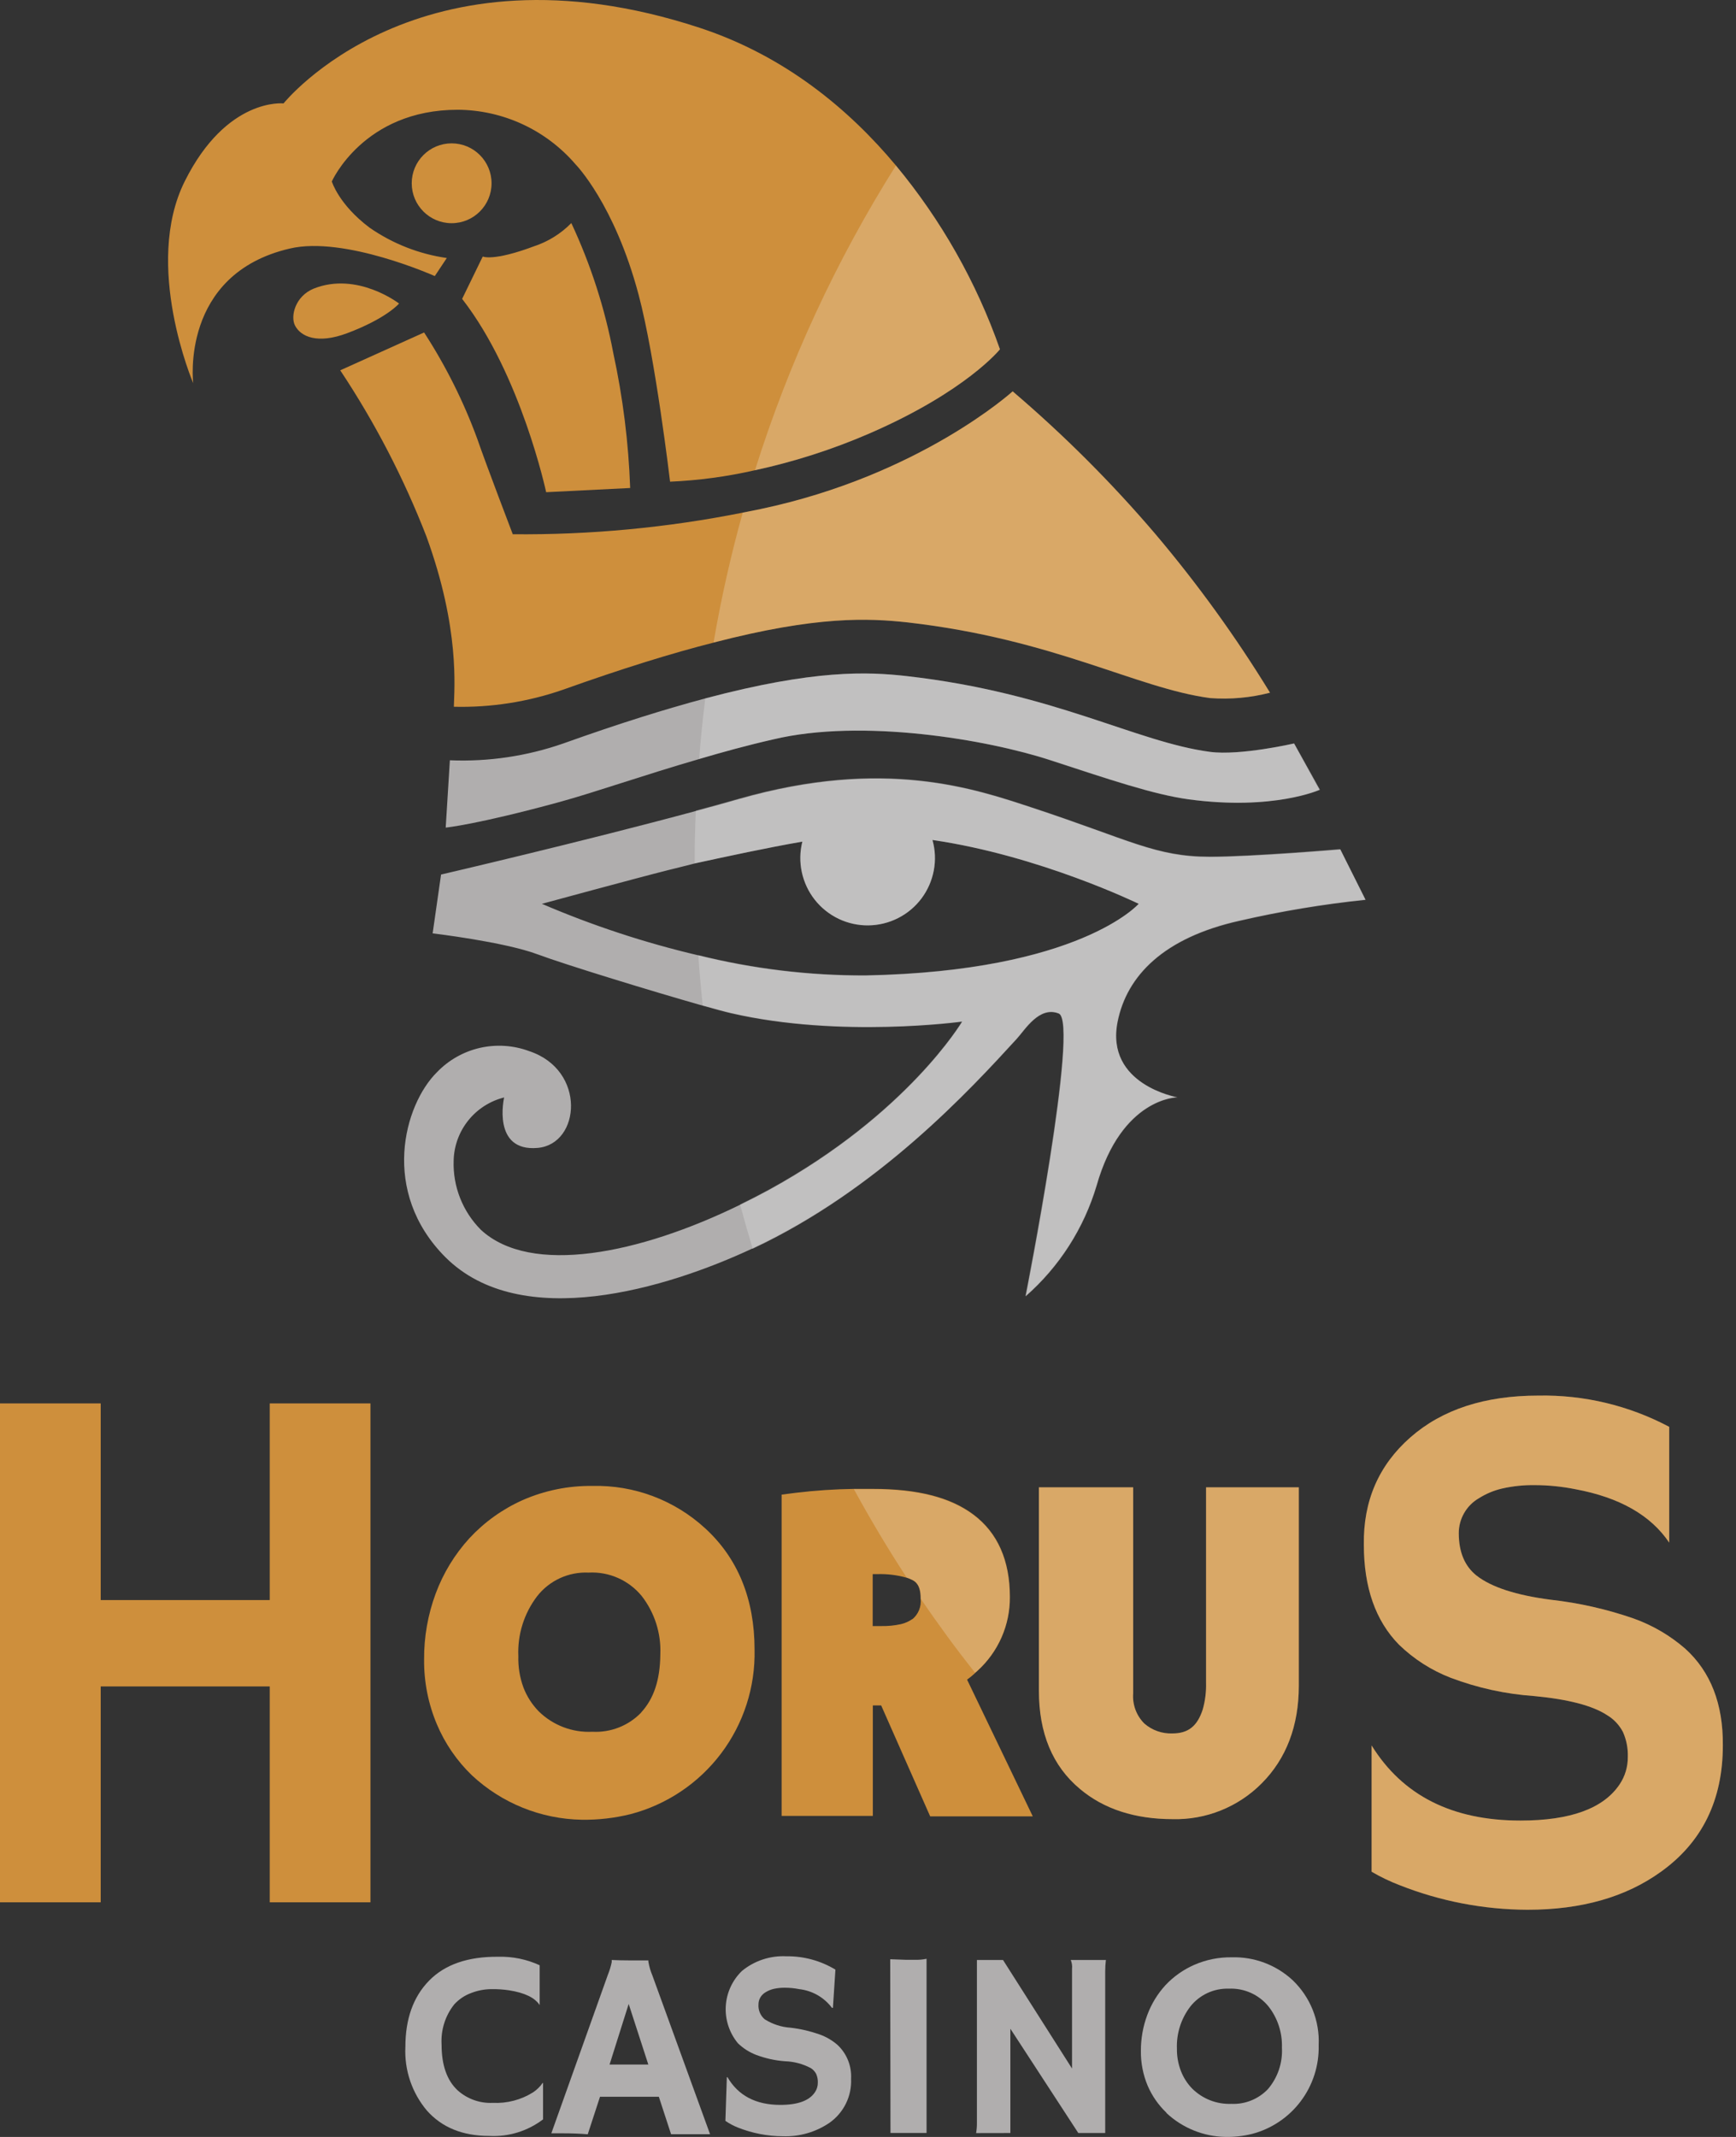
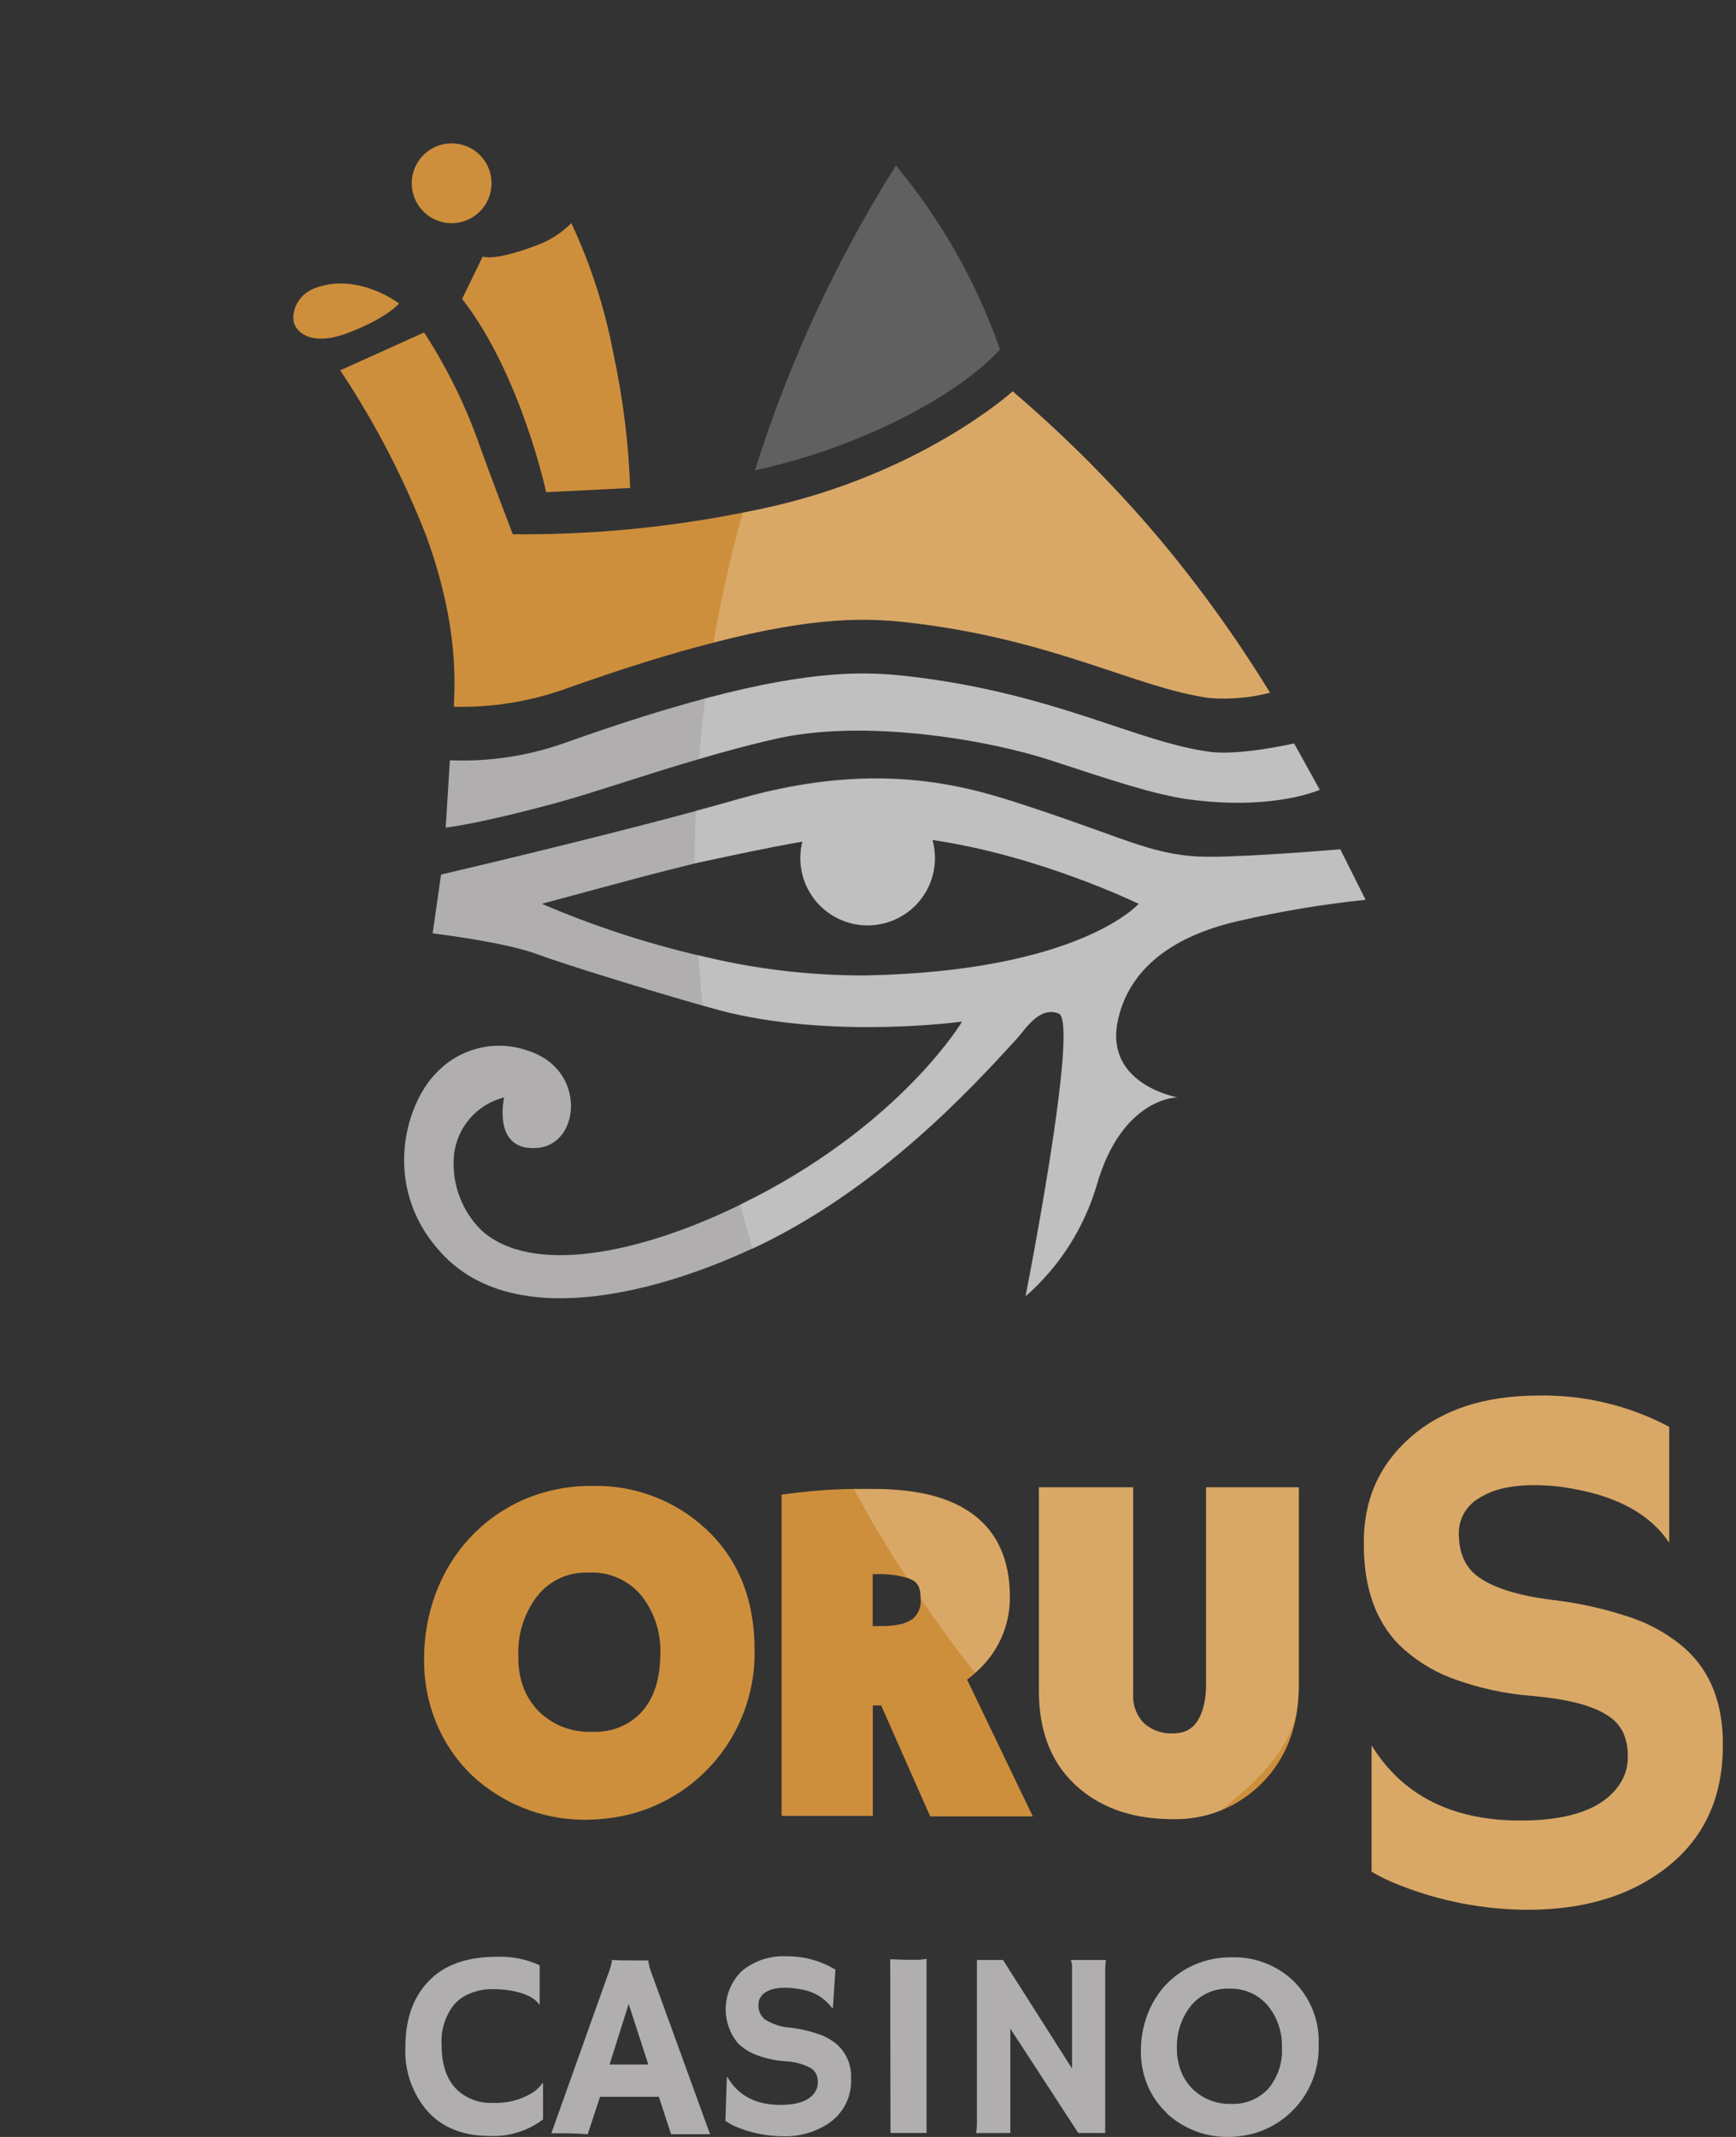
<svg xmlns="http://www.w3.org/2000/svg" width="78" height="96" viewBox="0 0 78 96" fill="none">
  <rect x="0" y="0" width="78" height="96" fill="#333333" stroke="none" />
  <path d="M22.382 87.905C23.025 87.888 23.664 88.018 24.248 88.287V90.077C24.031 89.742 23.571 89.521 22.869 89.412C22.61 89.373 22.348 89.356 22.086 89.36C21.768 89.361 21.453 89.422 21.157 89.539C20.872 89.645 20.616 89.819 20.41 90.044C20.002 90.557 19.8 91.204 19.841 91.859C19.841 92.774 20.081 93.457 20.561 93.906C20.993 94.294 21.561 94.496 22.14 94.469C22.779 94.5 23.413 94.335 23.955 93.994C24.122 93.882 24.267 93.739 24.381 93.574H24.4V95.21C23.707 95.738 22.849 96.002 21.98 95.954C20.79 95.954 19.859 95.576 19.185 94.82C18.511 94.022 18.164 92.999 18.214 91.955C18.214 90.697 18.569 89.705 19.279 88.979C19.989 88.253 21.023 87.895 22.382 87.905Z" fill="#B0AEAE" />
  <path d="M26.408 95.881C26.073 95.851 25.681 95.836 25.232 95.836H24.772L27.315 88.707C27.389 88.526 27.445 88.339 27.485 88.147C27.488 88.115 27.488 88.083 27.485 88.051C27.739 88.063 28.008 88.069 28.292 88.069C28.526 88.069 28.807 88.069 29.133 88.069C29.129 88.09 29.129 88.111 29.133 88.132C29.168 88.34 29.227 88.543 29.309 88.737L31.904 95.878H31.629H31.326H30.152L29.602 94.194H26.959L26.408 95.881ZM29.13 92.748L28.247 90.026L27.388 92.748H29.13Z" fill="#B0AEAE" />
  <path d="M37.536 88.483L37.424 90.201H37.382C37.206 89.968 36.985 89.773 36.732 89.628C36.479 89.484 36.198 89.392 35.908 89.36C35.701 89.319 35.491 89.297 35.279 89.297C35.106 89.293 34.934 89.311 34.765 89.348C34.636 89.378 34.512 89.429 34.399 89.499C34.302 89.555 34.221 89.635 34.164 89.731C34.108 89.828 34.078 89.938 34.079 90.05C34.07 90.175 34.091 90.301 34.14 90.416C34.189 90.532 34.264 90.634 34.36 90.715C34.711 90.936 35.111 91.066 35.524 91.093C35.969 91.145 36.406 91.247 36.828 91.396C37.124 91.502 37.398 91.663 37.636 91.871C37.84 92.064 38 92.299 38.104 92.56C38.209 92.822 38.255 93.102 38.24 93.383C38.258 93.768 38.179 94.152 38.009 94.498C37.839 94.844 37.585 95.142 37.27 95.364C36.654 95.783 35.921 95.995 35.176 95.969C34.488 95.967 33.806 95.835 33.165 95.582C32.964 95.503 32.772 95.402 32.593 95.279L32.657 93.326L32.681 93.307C33.165 94.142 33.959 94.56 35.062 94.56C35.846 94.56 36.364 94.37 36.616 93.991C36.702 93.864 36.747 93.715 36.746 93.561C36.751 93.426 36.725 93.292 36.671 93.168C36.614 93.058 36.527 92.966 36.42 92.902C36.067 92.717 35.677 92.613 35.279 92.6C34.831 92.568 34.39 92.471 33.97 92.312C33.666 92.195 33.39 92.018 33.156 91.792C32.771 91.327 32.576 90.734 32.609 90.131C32.643 89.528 32.903 88.96 33.338 88.541C33.9 88.08 34.614 87.846 35.34 87.884C36.113 87.875 36.874 88.083 37.536 88.483Z" fill="#B0AEAE" />
  <path d="M39.998 88.017L40.705 88.042H41.135C41.301 88.046 41.468 88.031 41.631 87.996V95.821H40.01L39.998 88.017Z" fill="#B0AEAE" />
  <path d="M43.857 95.827C43.882 95.684 43.894 95.539 43.894 95.394V88.051H45.067L48.167 92.926V88.45C48.182 88.314 48.162 88.177 48.11 88.051H49.689C49.668 88.221 49.658 88.393 49.658 88.565V95.824H48.449L45.397 91.139V95.824L43.857 95.827Z" fill="#B0AEAE" />
  <path d="M52.402 94.904C52.044 94.562 51.759 94.15 51.564 93.695C51.357 93.2 51.254 92.667 51.261 92.131C51.259 91.581 51.356 91.034 51.549 90.519C51.733 90.023 52.011 89.568 52.368 89.179C52.731 88.793 53.169 88.484 53.654 88.271C54.186 88.037 54.763 87.921 55.345 87.93C56.35 87.901 57.326 88.266 58.067 88.946C58.464 89.322 58.775 89.778 58.979 90.285C59.183 90.792 59.275 91.337 59.249 91.883C59.271 92.788 58.987 93.674 58.442 94.397C57.898 95.12 57.125 95.638 56.249 95.866C55.86 95.961 55.461 96.006 55.06 95.999C54.076 95.981 53.134 95.6 52.414 94.929L52.402 94.904ZM52.88 92.04C52.876 92.382 52.937 92.722 53.061 93.041C53.174 93.334 53.345 93.6 53.563 93.825C53.794 94.054 54.069 94.234 54.372 94.353C54.674 94.471 54.998 94.526 55.323 94.514C55.628 94.528 55.933 94.476 56.216 94.362C56.499 94.248 56.755 94.075 56.966 93.855C57.409 93.338 57.636 92.669 57.598 91.989C57.621 91.319 57.407 90.662 56.993 90.135C56.779 89.873 56.507 89.664 56.198 89.526C55.889 89.388 55.553 89.324 55.215 89.339C54.882 89.328 54.552 89.395 54.25 89.535C53.948 89.676 53.684 89.885 53.478 90.147C53.065 90.689 52.853 91.359 52.88 92.04Z" fill="#B0AEAE" />
  <path d="M20.292 10.027C21.283 10.027 22.086 9.224 22.086 8.234C22.086 7.243 21.283 6.44 20.292 6.44C19.302 6.44 18.499 7.243 18.499 8.234C18.499 9.224 19.302 10.027 20.292 10.027Z" fill="#CE8F3C" />
  <path d="M15.595 14.97C17.377 14.301 17.93 13.636 17.93 13.636C17.93 13.636 16.052 12.184 14.092 12.967C13.26 13.309 13.036 14.216 13.26 14.634C13.52 15.124 14.261 15.469 15.595 14.97Z" fill="#CE8F3C" />
  <path d="M20.764 13.427C23.408 16.823 24.539 22.111 24.539 22.111L28.314 21.923C28.242 19.888 27.989 17.864 27.558 15.874C27.176 13.852 26.542 11.885 25.67 10.021C25.202 10.498 24.627 10.856 23.991 11.065C22.149 11.754 21.69 11.524 21.69 11.524L20.764 13.427Z" fill="#CE8F3C" />
-   <path d="M40.255 7.435C38.165 4.931 35.282 2.511 31.432 1.247C18.78 -2.906 12.74 4.646 12.74 4.646C12.74 4.646 10.19 4.362 8.303 8.14C6.415 11.918 8.681 17.214 8.681 17.214C8.681 17.214 8.076 12.314 13.024 11.165C15.477 10.587 19.536 12.402 19.536 12.402L20.075 11.591C18.829 11.413 17.642 10.947 16.608 10.23C15.217 9.186 14.909 8.152 14.909 8.152C14.909 8.152 16.333 4.931 20.567 4.931C21.574 4.937 22.567 5.159 23.48 5.582C24.394 6.006 25.205 6.62 25.861 7.384C25.861 7.384 27.606 9.156 28.692 13.236C29.448 16.067 30.107 21.639 30.107 21.639C31.39 21.583 32.666 21.411 33.918 21.125C35.688 20.742 37.415 20.187 39.075 19.467C43.419 17.58 44.928 15.692 44.928 15.692C43.874 12.684 42.291 9.888 40.255 7.435Z" fill="#CE8F3C" />
  <path d="M51.918 23.998C49.952 21.692 47.805 19.546 45.499 17.58C45.499 17.58 41.344 21.355 34.178 22.867L33.371 23.03C29.969 23.708 26.507 24.033 23.039 24.001C23.039 24.001 21.829 20.834 21.454 19.742C20.838 18.055 20.033 16.443 19.055 14.936L15.287 16.636C16.842 18.975 18.14 21.476 19.158 24.095C20.67 28.248 20.41 30.906 20.392 31.75C22.059 31.791 23.72 31.532 25.295 30.985C27.996 30.02 30.216 29.337 32.064 28.868C36.722 27.658 39.021 27.773 40.778 27.96C47.387 28.716 51.062 30.922 54.374 31.36C55.277 31.427 56.186 31.345 57.063 31.118C55.532 28.617 53.812 26.237 51.918 23.998Z" fill="#CE8F3C" />
  <path d="M58.148 33.399C58.148 33.399 55.729 33.955 54.374 33.777C51.047 33.338 47.387 31.133 40.778 30.377C38.981 30.171 36.598 30.075 31.704 31.372C29.932 31.844 27.833 32.497 25.31 33.399C23.674 33.97 21.945 34.226 20.213 34.155L20.026 37.179C20.026 37.179 21.408 37.049 25.138 36.03C26.762 35.585 28.837 34.847 31.432 34.094C32.457 33.792 33.549 33.489 34.759 33.214C38.724 32.27 44.341 33.214 47.221 34.158C49.797 34.999 51.827 35.694 53.427 35.912C57.229 36.423 59.304 35.48 59.304 35.48L58.148 33.399Z" fill="#B0AEAE" />
  <path d="M55.693 41.368C57.56 40.938 59.452 40.623 61.358 40.425L60.223 38.159C60.223 38.159 56.267 38.495 54.371 38.495C51.915 38.495 50.783 37.739 46.368 36.284C43.806 35.44 39.741 34.031 33.222 35.891C32.618 36.066 31.952 36.248 31.278 36.429C26.154 37.815 19.817 39.288 19.817 39.288L19.439 41.931C19.439 41.931 22.648 42.309 24.161 42.875C25.371 43.328 29.357 44.55 31.577 45.179C32.137 45.337 32.584 45.458 32.847 45.518C37.756 46.653 43.231 45.896 43.231 45.896C43.231 45.896 40.775 50.049 34.547 53.458C34.12 53.69 33.688 53.912 33.253 54.123C28.716 56.34 23.852 57.317 21.611 55.252C21.203 54.844 20.884 54.358 20.673 53.822C20.461 53.286 20.363 52.712 20.383 52.136C20.398 51.48 20.629 50.848 21.039 50.336C21.449 49.824 22.015 49.461 22.651 49.302C22.651 49.302 22.086 51.758 24.164 51.568C26.081 51.392 26.351 48.08 23.786 47.224C23.077 46.959 22.306 46.907 21.568 47.074C20.83 47.242 20.157 47.622 19.633 48.168C18.148 49.638 17.083 53.536 20.008 56.474C23.408 59.873 29.965 57.88 33.791 56.095H33.818C39.468 53.452 43.615 48.93 45.687 46.668C46.059 46.262 46.697 45.185 47.574 45.533C48.518 45.911 46.083 58.237 46.083 58.237C47.594 56.913 48.7 55.189 49.274 53.264C50.402 49.299 52.904 49.299 52.904 49.299C52.904 49.299 49.652 48.733 50.218 45.899C50.632 43.831 52.296 42.125 55.693 41.368ZM38.888 43.824C36.355 43.833 33.832 43.528 31.375 42.917C28.969 42.353 26.618 41.578 24.348 40.603C24.348 40.603 28.583 39.451 30.013 39.091C30.367 39.003 30.779 38.903 31.223 38.788C32.666 38.474 34.481 38.081 36.05 37.809C35.937 38.258 35.929 38.727 36.026 39.18C36.123 39.633 36.322 40.058 36.609 40.422C36.896 40.785 37.263 41.078 37.681 41.278C38.099 41.477 38.558 41.578 39.021 41.572C39.484 41.566 39.94 41.454 40.353 41.244C40.766 41.035 41.126 40.733 41.404 40.362C41.681 39.991 41.87 39.562 41.956 39.106C42.042 38.651 42.022 38.182 41.897 37.736C46.715 38.435 51.162 40.603 51.162 40.603C51.162 40.603 48.518 43.634 38.888 43.824Z" fill="#B0AEAE" />
-   <path d="M12.12 71.881H4.525V63.046H0V85.459H4.525V75.761H12.12V85.459H16.645V63.046H12.12V71.881Z" fill="#CE8F3C" />
  <path d="M31.686 68.66C30.308 67.391 28.49 66.708 26.617 66.754C25.538 66.74 24.468 66.958 23.48 67.392C22.575 67.797 21.761 68.38 21.088 69.107C20.429 69.83 19.915 70.673 19.575 71.591C19.224 72.538 19.048 73.541 19.055 74.552C19.046 75.552 19.241 76.543 19.63 77.464C19.994 78.326 20.529 79.105 21.203 79.754C22.546 81.008 24.307 81.72 26.145 81.75C26.881 81.76 27.614 81.676 28.329 81.499C29.954 81.074 31.389 80.112 32.401 78.77C33.412 77.428 33.941 75.784 33.903 74.104C33.903 71.848 33.159 70.009 31.686 68.66ZM28.806 76.938C28.524 77.23 28.183 77.457 27.805 77.605C27.427 77.753 27.022 77.819 26.617 77.797C26.171 77.82 25.726 77.749 25.309 77.589C24.893 77.43 24.514 77.186 24.197 76.872C23.903 76.568 23.672 76.208 23.52 75.813C23.354 75.363 23.276 74.886 23.29 74.406C23.246 73.438 23.544 72.484 24.131 71.712C24.403 71.362 24.756 71.084 25.158 70.898C25.561 70.713 26.002 70.627 26.444 70.647C26.896 70.622 27.348 70.704 27.763 70.887C28.177 71.069 28.543 71.347 28.831 71.697C29.412 72.444 29.709 73.373 29.669 74.319C29.66 75.462 29.378 76.312 28.806 76.932V76.938Z" fill="#CE8F3C" />
  <path d="M75.722 74.068C75.042 73.476 74.259 73.017 73.411 72.713C72.201 72.292 70.948 72.008 69.675 71.866C68.123 71.664 67.014 71.304 66.348 70.786C65.812 70.363 65.544 69.726 65.544 68.877C65.543 68.559 65.627 68.246 65.787 67.969C65.946 67.693 66.175 67.464 66.451 67.305C66.773 67.102 67.127 66.954 67.498 66.869C67.981 66.76 68.475 66.71 68.971 66.718C69.58 66.72 70.188 66.782 70.785 66.902C72.766 67.269 74.17 68.069 74.999 69.301V64.099C73.19 63.139 71.166 62.656 69.119 62.695C66.713 62.695 64.798 63.32 63.372 64.57C61.947 65.821 61.249 67.429 61.279 69.395C61.279 71.314 61.804 72.811 62.855 73.883C63.523 74.532 64.315 75.039 65.184 75.374C66.387 75.829 67.651 76.105 68.934 76.194C70.465 76.339 71.554 76.624 72.201 77.047C72.507 77.229 72.757 77.493 72.921 77.809C73.078 78.162 73.152 78.546 73.139 78.931C73.143 79.37 73.014 79.799 72.77 80.162C72.044 81.245 70.559 81.787 68.314 81.787C65.249 81.787 63.02 80.662 61.627 78.411V84.085C62.03 84.321 62.452 84.523 62.888 84.69C64.718 85.413 66.667 85.787 68.635 85.794C71.055 85.794 73.053 85.225 74.63 84.085C76.483 82.757 77.409 80.864 77.409 78.408C77.424 76.547 76.861 75.1 75.722 74.068Z" fill="#CE8F3C" />
  <path d="M43.452 75.456C43.579 75.365 43.7 75.266 43.815 75.154L43.918 75.063C44.382 74.643 44.752 74.129 45.004 73.556C45.255 72.982 45.382 72.362 45.376 71.736C45.376 70.1 44.825 68.853 43.739 68.04C42.705 67.265 41.232 66.887 39.236 66.887C38.933 66.887 38.652 66.887 38.373 66.887C37.506 66.899 36.64 66.957 35.778 67.06L35.119 67.144V81.578H39.217V76.615C39.363 76.615 39.477 76.615 39.592 76.615L41.794 81.599H46.404L43.452 75.456ZM40.993 72.734C40.84 72.841 40.669 72.918 40.488 72.961C40.19 73.027 39.885 73.056 39.58 73.049H39.211V70.716H39.414C39.86 70.702 40.306 70.756 40.736 70.877C40.833 70.907 40.927 70.946 41.017 70.995C41.12 71.055 41.365 71.197 41.365 71.799C41.365 71.799 41.365 71.817 41.365 71.827C41.383 71.998 41.359 72.172 41.294 72.332C41.229 72.492 41.126 72.633 40.993 72.743V72.734Z" fill="#CE8F3C" />
  <path d="M54.189 75.598C54.2 76.002 54.151 76.404 54.041 76.793C53.796 77.549 53.388 77.873 52.677 77.873C52.217 77.891 51.767 77.733 51.419 77.431C51.241 77.255 51.104 77.042 51.017 76.808C50.93 76.573 50.895 76.323 50.914 76.073V66.815H46.679V75.958C46.679 77.852 47.284 79.334 48.521 80.365C49.595 81.272 50.998 81.723 52.689 81.723C53.428 81.742 54.164 81.609 54.85 81.334C55.536 81.059 56.16 80.647 56.682 80.123C57.795 79.01 58.357 77.531 58.357 75.728V66.815H54.189V75.598Z" fill="#CE8F3C" />
  <path opacity="0.22" d="M47.184 34.155C49.761 34.996 51.791 35.691 53.391 35.909C57.193 36.42 59.268 35.477 59.268 35.477L58.133 33.399C58.133 33.399 55.714 33.955 54.359 33.777C51.032 33.338 47.372 31.133 40.763 30.377C38.966 30.171 36.583 30.075 31.689 31.372C31.576 32.271 31.484 33.179 31.414 34.094C32.439 33.792 33.531 33.489 34.741 33.214C38.715 32.264 44.317 33.214 47.184 34.155Z" fill="white" />
  <path opacity="0.22" d="M45.672 46.656C46.044 46.25 46.682 45.173 47.559 45.521C48.503 45.899 46.068 58.225 46.068 58.225C47.579 56.901 48.685 55.177 49.259 53.252C50.387 49.287 52.889 49.287 52.889 49.287C52.889 49.287 49.637 48.721 50.203 45.887C50.617 43.819 52.281 42.113 55.677 41.35C57.545 40.92 59.437 40.605 61.343 40.407L60.208 38.141C60.208 38.141 56.252 38.477 54.356 38.477C51.9 38.477 50.768 37.721 46.352 36.266C43.791 35.422 39.725 34.013 33.207 35.873C32.602 36.048 31.937 36.23 31.263 36.411C31.232 37.188 31.211 37.966 31.211 38.749C31.211 38.749 31.211 38.773 31.211 38.785C32.666 38.474 34.481 38.081 36.051 37.809C35.937 38.258 35.929 38.727 36.026 39.18C36.123 39.633 36.322 40.058 36.609 40.422C36.896 40.785 37.263 41.078 37.681 41.278C38.099 41.477 38.558 41.578 39.021 41.572C39.484 41.566 39.94 41.454 40.353 41.244C40.766 41.035 41.126 40.733 41.404 40.362C41.681 39.991 41.87 39.562 41.956 39.106C42.042 38.651 42.022 38.182 41.897 37.736C46.715 38.435 51.162 40.603 51.162 40.603C51.162 40.603 48.518 43.628 38.888 43.812C36.355 43.821 33.832 43.516 31.375 42.905C31.427 43.661 31.494 44.413 31.574 45.161C32.134 45.319 32.581 45.44 32.844 45.5C37.754 46.634 43.228 45.878 43.228 45.878C43.228 45.878 40.772 50.031 34.544 53.44C34.117 53.672 33.685 53.894 33.25 54.105C33.427 54.765 33.615 55.419 33.812 56.068C39.468 53.44 43.612 48.918 45.672 46.656Z" fill="white" />
  <path opacity="0.22" d="M75.722 74.068C75.042 73.476 74.259 73.017 73.411 72.713C72.201 72.292 70.948 72.008 69.675 71.866C68.123 71.664 67.014 71.304 66.348 70.786C65.812 70.363 65.544 69.726 65.544 68.877C65.543 68.559 65.627 68.246 65.787 67.969C65.946 67.693 66.175 67.464 66.451 67.305C66.773 67.102 67.127 66.954 67.498 66.869C67.981 66.76 68.475 66.71 68.971 66.718C69.58 66.72 70.188 66.782 70.785 66.902C72.766 67.269 74.17 68.069 74.999 69.301V64.099C73.19 63.139 71.166 62.656 69.119 62.695C66.713 62.695 64.798 63.32 63.372 64.57C61.947 65.821 61.249 67.429 61.279 69.395C61.279 71.314 61.804 72.811 62.855 73.883C63.523 74.532 64.315 75.039 65.184 75.374C66.387 75.829 67.651 76.105 68.934 76.194C70.465 76.339 71.554 76.624 72.201 77.047C72.507 77.229 72.757 77.493 72.921 77.809C73.078 78.162 73.152 78.546 73.139 78.931C73.143 79.37 73.014 79.799 72.77 80.162C72.044 81.245 70.559 81.787 68.314 81.787C65.249 81.787 63.02 80.662 61.627 78.411V84.085C62.03 84.321 62.452 84.523 62.888 84.69C64.718 85.413 66.667 85.787 68.635 85.794C71.055 85.794 73.053 85.225 74.63 84.085C76.483 82.757 77.409 80.864 77.409 78.408C77.424 76.547 76.861 75.1 75.722 74.068Z" fill="white" />
  <path opacity="0.22" d="M45.37 71.751C45.37 70.115 44.819 68.868 43.733 68.055C42.699 67.281 41.226 66.902 39.23 66.902C38.927 66.902 38.646 66.902 38.367 66.902C39.105 68.257 39.896 69.58 40.739 70.871C40.836 70.901 40.93 70.94 41.02 70.989C41.123 71.049 41.368 71.191 41.368 71.793C41.368 71.793 41.368 71.811 41.368 71.82C42.144 72.962 42.958 74.071 43.809 75.147L43.912 75.057C44.373 74.639 44.742 74.129 44.993 73.559C45.245 72.99 45.373 72.374 45.37 71.751Z" fill="white" />
-   <path opacity="0.22" d="M54.189 75.598C54.2 76.002 54.151 76.404 54.041 76.793C53.796 77.549 53.388 77.873 52.677 77.873C52.217 77.891 51.767 77.733 51.419 77.431C51.241 77.255 51.104 77.042 51.017 76.808C50.93 76.573 50.895 76.323 50.914 76.073V66.815H46.679V75.958C46.679 77.852 47.284 79.334 48.521 80.365C49.595 81.272 50.998 81.723 52.689 81.723C53.428 81.742 54.164 81.609 54.85 81.334C55.536 81.059 56.16 80.647 56.682 80.123C57.795 79.01 58.357 77.531 58.357 75.728V66.815H54.189V75.598Z" fill="white" />
+   <path opacity="0.22" d="M54.189 75.598C54.2 76.002 54.151 76.404 54.041 76.793C53.796 77.549 53.388 77.873 52.677 77.873C52.217 77.891 51.767 77.733 51.419 77.431C51.241 77.255 51.104 77.042 51.017 76.808C50.93 76.573 50.895 76.323 50.914 76.073V66.815H46.679V75.958C46.679 77.852 47.284 79.334 48.521 80.365C49.595 81.272 50.998 81.723 52.689 81.723C53.428 81.742 54.164 81.609 54.85 81.334C57.795 79.01 58.357 77.531 58.357 75.728V66.815H54.189V75.598Z" fill="white" />
  <path opacity="0.22" d="M44.931 15.692C43.876 12.684 42.292 9.888 40.255 7.435C37.563 11.707 35.434 16.31 33.921 21.128C35.69 20.745 37.418 20.19 39.078 19.47C43.422 17.58 44.931 15.692 44.931 15.692Z" fill="white" />
  <path opacity="0.22" d="M40.778 27.963C47.387 28.72 51.062 30.924 54.374 31.363C55.277 31.43 56.186 31.348 57.063 31.121C55.533 28.62 53.814 26.24 51.921 24.001C49.955 21.695 47.808 19.549 45.502 17.583C45.502 17.583 41.344 21.355 34.178 22.867L33.371 23.03C32.835 24.95 32.398 26.897 32.061 28.862C36.722 27.658 39.018 27.764 40.778 27.963Z" fill="white" />
</svg>